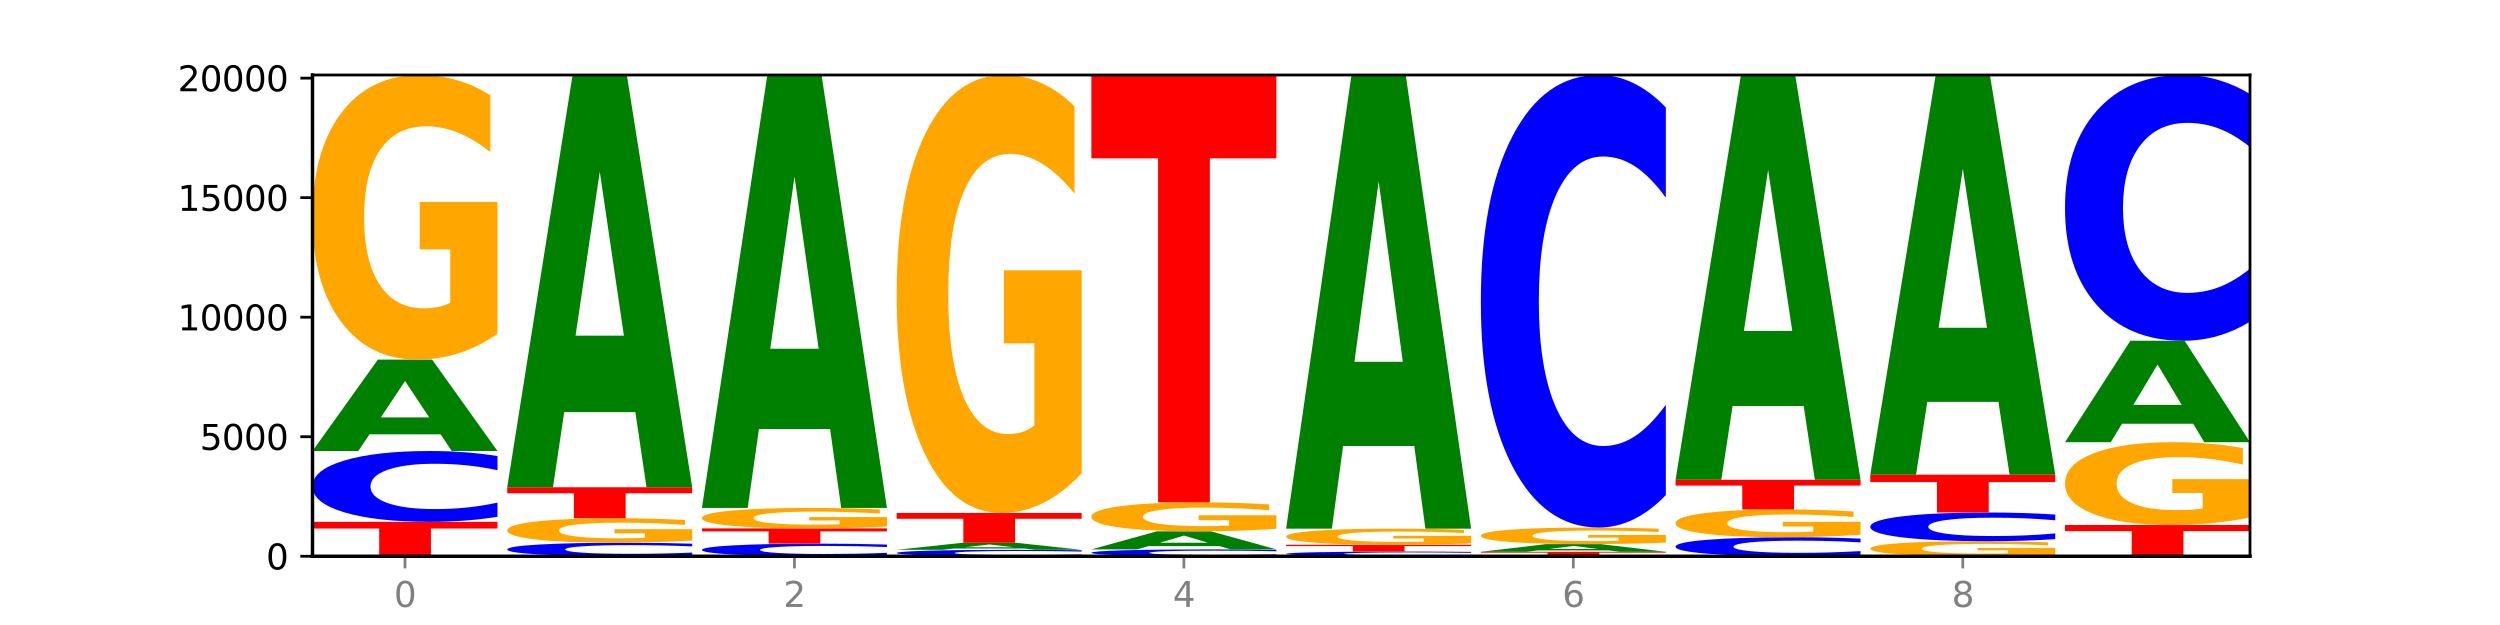
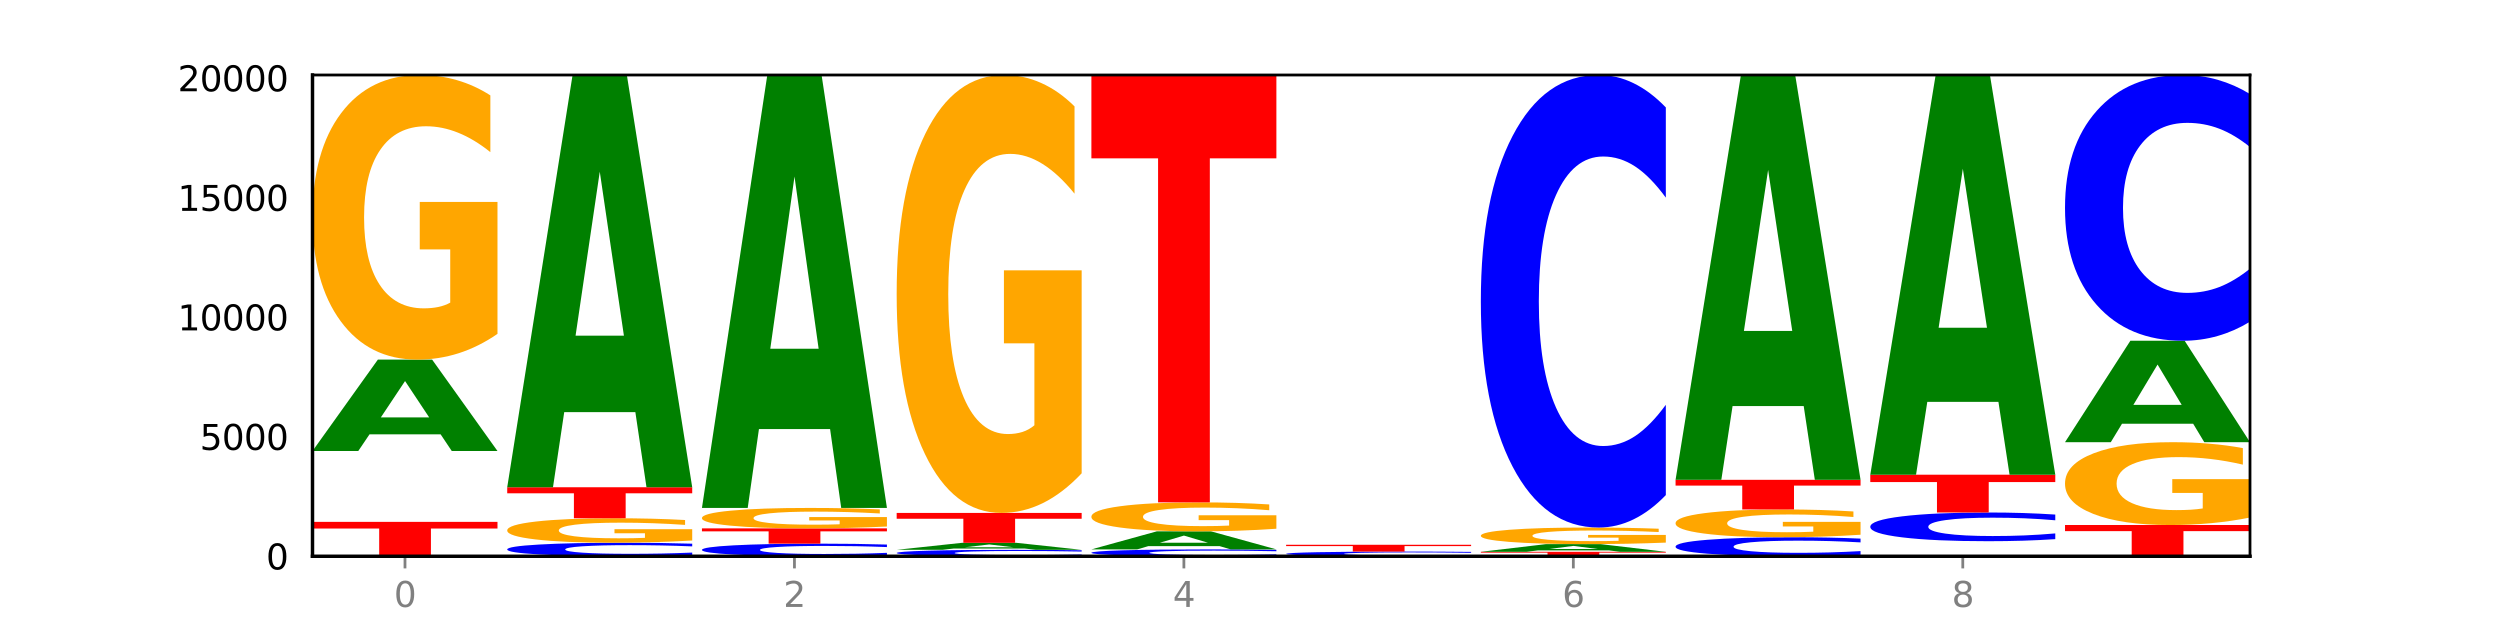
<svg xmlns="http://www.w3.org/2000/svg" xmlns:xlink="http://www.w3.org/1999/xlink" width="720pt" height="180pt" viewBox="0 0 720 180" version="1.1">
  <defs>
    <style type="text/css">*{stroke-linejoin: round; stroke-linecap: butt}</style>
  </defs>
  <g id="figure_1">
    <g id="patch_1">
      <path d="M 0 180  L 720 180  L 720 0  L 0 0  z " style="fill: #ffffff" />
    </g>
    <g id="axes_1">
      <g id="patch_2">
        <path d="M 90 160.2  L 648 160.2  L 648 21.6  L 90 21.6  z " style="fill: #ffffff" />
      </g>
      <g id="line2d_1">
        <path d="M 90 160.2  L 648 160.2  " clip-path="url(#pe97fff823e)" style="fill: none; stroke: #000000; stroke-width: 0.5; stroke-linecap: square" />
      </g>
      <g id="patch_3">
        <path d="M 90 150.292  L 143.276 150.292  L 143.276 152.224  L 124.109 152.224  L 124.109 160.2  L 109.204 160.2  L 109.204 152.224  L 90 152.224  L 90 150.292  z " clip-path="url(#pe97fff823e)" style="fill: #ff0000" />
      </g>
      <g id="patch_4">
-         <path d="M 143.276 148.83  Q 138.82 149.555 134.001 149.921  Q 129.182 150.292 123.934 150.292  Q 108.282 150.292 99.141 147.544  Q 90 144.797 90 140.098  Q 90 135.382 99.141 132.639  Q 108.282 129.891 123.934 129.891  Q 129.182 129.891 134.001 130.262  Q 138.82 130.629 143.276 131.353  L 143.276 135.42  Q 138.78 134.459 134.417 134.013  Q 130.055 133.566 125.236 133.566  Q 116.591 133.566 111.638 135.306  Q 106.698 137.043 106.698 140.098  Q 106.698 143.141 111.638 144.881  Q 116.591 146.617 125.236 146.617  Q 130.055 146.617 134.417 146.171  Q 138.78 145.72 143.276 144.759  L 143.276 148.83  z " clip-path="url(#pe97fff823e)" style="fill: #0000ff" />
-       </g>
+         </g>
      <g id="patch_5">
        <path d="M 126.905 125.096  L 106.415 125.096  L 103.18 129.891  L 90 129.891  L 108.823 103.569  L 124.454 103.569  L 143.276 129.891  L 130.107 129.891  L 126.905 125.096  z M 109.683 120.211  L 123.604 120.211  L 116.655 109.74  L 109.683 120.211  z " clip-path="url(#pe97fff823e)" style="fill: #008000" />
      </g>
      <g id="patch_6">
        <path d="M 143.276 96.153  Q 137.903 99.861 132.124 101.723  Q 126.345 103.569 120.184 103.569  Q 106.262 103.569 98.131 92.529  Q 90 81.489 90 62.61  Q 90 43.51 98.274 32.555  Q 106.561 21.6 120.972 21.6  Q 126.525 21.6 131.611 23.09  Q 136.709 24.563 141.223 27.475  L 141.223 43.815  Q 136.566 40.073 131.957 38.227  Q 127.348 36.365 122.716 36.365  Q 114.143 36.365 109.498 43.172  Q 104.853 49.961 104.853 62.61  Q 104.853 75.14 109.331 81.98  Q 113.808 88.804 122.047 88.804  Q 124.292 88.804 126.214 88.415  Q 128.136 88.008 129.665 87.162  L 129.665 71.821  L 120.889 71.821  L 120.889 58.157  L 143.276 58.157  L 143.276 96.153  z " clip-path="url(#pe97fff823e)" style="fill: #ffa600" />
      </g>
      <g id="patch_7">
        <path d="M 199.357 159.921  Q 194.9 160.059 190.081 160.129  Q 185.263 160.2 180.014 160.2  Q 164.363 160.2 155.222 159.675  Q 146.08 159.15 146.08 158.253  Q 146.08 157.352 155.222 156.828  Q 164.363 156.303 180.014 156.303  Q 185.263 156.303 190.081 156.374  Q 194.9 156.444 199.357 156.582  L 199.357 157.359  Q 194.86 157.176 190.498 157.09  Q 186.135 157.005 181.316 157.005  Q 172.672 157.005 167.718 157.337  Q 162.779 157.669 162.779 158.253  Q 162.779 158.834 167.718 159.166  Q 172.672 159.498 181.316 159.498  Q 186.135 159.498 190.498 159.413  Q 194.86 159.327 199.357 159.143  L 199.357 159.921  z " clip-path="url(#pe97fff823e)" style="fill: #0000ff" />
      </g>
      <g id="patch_8">
        <path d="M 199.357 155.666  Q 193.984 155.984 188.205 156.144  Q 182.426 156.303 176.265 156.303  Q 162.343 156.303 154.212 155.354  Q 146.08 154.406 146.08 152.783  Q 146.08 151.142 154.355 150.201  Q 162.641 149.259 177.053 149.259  Q 182.605 149.259 187.691 149.387  Q 192.79 149.514 197.303 149.764  L 197.303 151.168  Q 192.646 150.847 188.038 150.688  Q 183.429 150.528 178.796 150.528  Q 170.223 150.528 165.578 151.113  Q 160.934 151.696 160.934 152.783  Q 160.934 153.86 165.411 154.448  Q 169.889 155.034 178.127 155.034  Q 180.372 155.034 182.294 155.001  Q 184.217 154.966 185.745 154.893  L 185.745 153.575  L 176.969 153.575  L 176.969 152.401  L 199.357 152.401  L 199.357 155.666  z " clip-path="url(#pe97fff823e)" style="fill: #ffa600" />
      </g>
      <g id="patch_9">
        <path d="M 146.08 140.329  L 199.357 140.329  L 199.357 142.071  L 180.19 142.071  L 180.19 149.259  L 165.285 149.259  L 165.285 142.071  L 146.08 142.071  L 146.08 140.329  z " clip-path="url(#pe97fff823e)" style="fill: #ff0000" />
      </g>
      <g id="patch_10">
        <path d="M 182.985 118.7  L 162.496 118.7  L 159.261 140.329  L 146.08 140.329  L 164.903 21.6  L 180.534 21.6  L 199.357 140.329  L 186.187 140.329  L 182.985 118.7  z M 165.764 96.665  L 179.684 96.665  L 172.735 49.437  L 165.764 96.665  z " clip-path="url(#pe97fff823e)" style="fill: #008000" />
      </g>
      <g id="patch_11">
        <path d="M 255.437 159.94  Q 250.981 160.069 246.162 160.134  Q 241.343 160.2 236.094 160.2  Q 220.443 160.2 211.302 159.711  Q 202.161 159.223 202.161 158.387  Q 202.161 157.548 211.302 157.06  Q 220.443 156.571 236.094 156.571  Q 241.343 156.571 246.162 156.637  Q 250.981 156.703 255.437 156.832  L 255.437 157.555  Q 250.94 157.384 246.578 157.305  Q 242.215 157.225 237.397 157.225  Q 228.752 157.225 223.799 157.535  Q 218.859 157.843 218.859 158.387  Q 218.859 158.928 223.799 159.238  Q 228.752 159.546 237.397 159.546  Q 242.215 159.546 246.578 159.467  Q 250.94 159.387 255.437 159.216  L 255.437 159.94  z " clip-path="url(#pe97fff823e)" style="fill: #0000ff" />
      </g>
      <g id="patch_12">
        <path d="M 202.161 152.172  L 255.437 152.172  L 255.437 153.03  L 236.27 153.03  L 236.27 156.571  L 221.365 156.571  L 221.365 153.03  L 202.161 153.03  L 202.161 152.172  z " clip-path="url(#pe97fff823e)" style="fill: #ff0000" />
      </g>
      <g id="patch_13">
        <path d="M 255.437 151.639  Q 250.064 151.905 244.285 152.039  Q 238.506 152.172 232.345 152.172  Q 218.423 152.172 210.292 151.379  Q 202.161 150.586 202.161 149.23  Q 202.161 147.858 210.435 147.072  Q 218.722 146.285 233.133 146.285  Q 238.685 146.285 243.772 146.392  Q 248.87 146.498 253.384 146.707  L 253.384 147.88  Q 248.727 147.612 244.118 147.479  Q 239.509 147.345 234.876 147.345  Q 226.304 147.345 221.659 147.834  Q 217.014 148.322 217.014 149.23  Q 217.014 150.13 221.492 150.621  Q 225.969 151.111 234.208 151.111  Q 236.453 151.111 238.375 151.083  Q 240.297 151.054 241.826 150.993  L 241.826 149.892  L 233.05 149.892  L 233.05 148.91  L 255.437 148.91  L 255.437 151.639  z " clip-path="url(#pe97fff823e)" style="fill: #ffa600" />
      </g>
      <g id="patch_14">
        <path d="M 239.065 123.571  L 218.576 123.571  L 215.341 146.285  L 202.161 146.285  L 220.983 21.6  L 236.615 21.6  L 255.437 146.285  L 242.268 146.285  L 239.065 123.571  z M 221.844 100.43  L 235.765 100.43  L 228.815 50.834  L 221.844 100.43  z " clip-path="url(#pe97fff823e)" style="fill: #008000" />
      </g>
      <g id="patch_15">
        <path d="M 311.518 160.067  Q 307.061 160.133 302.242 160.166  Q 297.423 160.2 292.175 160.2  Q 276.524 160.2 267.382 159.951  Q 258.241 159.701 258.241 159.275  Q 258.241 158.846 267.382 158.597  Q 276.524 158.348 292.175 158.348  Q 297.423 158.348 302.242 158.382  Q 307.061 158.415 311.518 158.481  L 311.518 158.85  Q 307.021 158.763 302.658 158.722  Q 298.296 158.681 293.477 158.681  Q 284.832 158.681 279.879 158.839  Q 274.94 158.997 274.94 159.275  Q 274.94 159.551 279.879 159.709  Q 284.832 159.866 293.477 159.866  Q 298.296 159.866 302.658 159.826  Q 307.021 159.785 311.518 159.698  L 311.518 160.067  z " clip-path="url(#pe97fff823e)" style="fill: #0000ff" />
      </g>
      <g id="patch_16">
        <path d="M 295.146 157.98  L 274.657 157.98  L 271.421 158.348  L 258.241 158.348  L 277.064 156.33  L 292.695 156.33  L 311.518 158.348  L 298.348 158.348  L 295.146 157.98  z M 277.924 157.606  L 291.845 157.606  L 284.896 156.803  L 277.924 157.606  z " clip-path="url(#pe97fff823e)" style="fill: #008000" />
      </g>
      <g id="patch_17">
        <path d="M 258.241 147.724  L 311.518 147.724  L 311.518 149.402  L 292.35 149.402  L 292.35 156.33  L 277.445 156.33  L 277.445 149.402  L 258.241 149.402  L 258.241 147.724  z " clip-path="url(#pe97fff823e)" style="fill: #ff0000" />
      </g>
      <g id="patch_18">
        <path d="M 311.518 136.313  Q 306.145 142.018 300.366 144.884  Q 294.587 147.724 288.426 147.724  Q 274.504 147.724 266.372 130.737  Q 258.241 113.75 258.241 84.701  Q 258.241 55.313 266.516 38.456  Q 274.802 21.6 289.214 21.6  Q 294.766 21.6 299.852 23.893  Q 304.951 26.159 309.464 30.64  L 309.464 55.782  Q 304.807 50.024 300.198 47.184  Q 295.59 44.318 290.957 44.318  Q 282.384 44.318 277.739 54.792  Q 273.095 65.239 273.095 84.701  Q 273.095 103.98 277.572 114.506  Q 282.05 125.005 290.288 125.005  Q 292.533 125.005 294.455 124.406  Q 296.378 123.781 297.906 122.478  L 297.906 98.874  L 289.13 98.874  L 289.13 77.849  L 311.518 77.849  L 311.518 136.313  z " clip-path="url(#pe97fff823e)" style="fill: #ffa600" />
      </g>
      <g id="patch_19">
        <path d="M 367.598 160.058  Q 363.142 160.129 358.323 160.164  Q 353.504 160.2 348.255 160.2  Q 332.604 160.2 323.463 159.934  Q 314.322 159.668 314.322 159.213  Q 314.322 158.756 323.463 158.49  Q 332.604 158.224 348.255 158.224  Q 353.504 158.224 358.323 158.26  Q 363.142 158.295 367.598 158.366  L 367.598 158.759  Q 363.101 158.666 358.739 158.623  Q 354.376 158.58 349.557 158.58  Q 340.913 158.58 335.96 158.748  Q 331.02 158.917 331.02 159.213  Q 331.02 159.507 335.96 159.676  Q 340.913 159.844 349.557 159.844  Q 354.376 159.844 358.739 159.801  Q 363.101 159.757 367.598 159.664  L 367.598 160.058  z " clip-path="url(#pe97fff823e)" style="fill: #0000ff" />
      </g>
      <g id="patch_20">
        <path d="M 351.226 157.278  L 330.737 157.278  L 327.502 158.224  L 314.322 158.224  L 333.144 153.032  L 348.775 153.032  L 367.598 158.224  L 354.429 158.224  L 351.226 157.278  z M 334.005 156.315  L 347.926 156.315  L 340.976 154.25  L 334.005 156.315  z " clip-path="url(#pe97fff823e)" style="fill: #008000" />
      </g>
      <g id="patch_21">
        <path d="M 367.598 152.277  Q 362.225 152.655 356.446 152.844  Q 350.667 153.032 344.506 153.032  Q 330.584 153.032 322.453 151.908  Q 314.322 150.783 314.322 148.859  Q 314.322 146.913 322.596 145.797  Q 330.882 144.681 345.294 144.681  Q 350.846 144.681 355.933 144.832  Q 361.031 144.983 365.544 145.279  L 365.544 146.944  Q 360.888 146.563 356.279 146.375  Q 351.67 146.185 347.037 146.185  Q 338.464 146.185 333.82 146.879  Q 329.175 147.57 329.175 148.859  Q 329.175 150.136 333.653 150.833  Q 338.13 151.528 346.369 151.528  Q 348.613 151.528 350.536 151.488  Q 352.458 151.447 353.986 151.361  L 353.986 149.798  L 345.21 149.798  L 345.21 148.405  L 367.598 148.405  L 367.598 152.277  z " clip-path="url(#pe97fff823e)" style="fill: #ffa600" />
      </g>
      <g id="patch_22">
        <path d="M 314.322 21.6  L 367.598 21.6  L 367.598 45.604  L 348.431 45.604  L 348.431 144.681  L 333.526 144.681  L 333.526 45.604  L 314.322 45.604  L 314.322 21.6  z " clip-path="url(#pe97fff823e)" style="fill: #ff0000" />
      </g>
      <g id="patch_23">
        <path d="M 423.678 160.103  Q 419.222 160.151 414.403 160.175  Q 409.584 160.2 404.336 160.2  Q 388.684 160.2 379.543 160.018  Q 370.402 159.836 370.402 159.526  Q 370.402 159.214 379.543 159.032  Q 388.684 158.85 404.336 158.85  Q 409.584 158.85 414.403 158.875  Q 419.222 158.899 423.678 158.947  L 423.678 159.216  Q 419.182 159.153 414.819 159.123  Q 410.457 159.094 405.638 159.094  Q 396.993 159.094 392.04 159.209  Q 387.1 159.324 387.1 159.526  Q 387.1 159.727 392.04 159.842  Q 396.993 159.957 405.638 159.957  Q 410.457 159.957 414.819 159.927  Q 419.182 159.898 423.678 159.834  L 423.678 160.103  z " clip-path="url(#pe97fff823e)" style="fill: #0000ff" />
      </g>
      <g id="patch_24">
        <path d="M 370.402 156.895  L 423.678 156.895  L 423.678 157.276  L 404.511 157.276  L 404.511 158.85  L 389.606 158.85  L 389.606 157.276  L 370.402 157.276  L 370.402 156.895  z " clip-path="url(#pe97fff823e)" style="fill: #ff0000" />
      </g>
      <g id="patch_25">
-         <path d="M 423.678 156.475  Q 418.305 156.685 412.526 156.79  Q 406.747 156.895 400.586 156.895  Q 386.664 156.895 378.533 156.269  Q 370.402 155.643 370.402 154.573  Q 370.402 153.49 378.676 152.869  Q 386.963 152.248 401.374 152.248  Q 406.927 152.248 412.013 152.332  Q 417.111 152.416 421.625 152.581  L 421.625 153.507  Q 416.968 153.295 412.359 153.19  Q 407.75 153.085 403.118 153.085  Q 394.545 153.085 389.9 153.471  Q 385.255 153.856 385.255 154.573  Q 385.255 155.283 389.733 155.671  Q 394.21 156.058 402.449 156.058  Q 404.694 156.058 406.616 156.036  Q 408.538 156.013 410.067 155.965  L 410.067 155.095  L 401.291 155.095  L 401.291 154.32  L 423.678 154.32  L 423.678 156.475  z " clip-path="url(#pe97fff823e)" style="fill: #ffa600" />
-       </g>
+         </g>
      <g id="patch_26">
-         <path d="M 407.307 128.448  L 386.817 128.448  L 383.582 152.248  L 370.402 152.248  L 389.225 21.6  L 404.856 21.6  L 423.678 152.248  L 410.509 152.248  L 407.307 128.448  z M 390.085 104.2  L 404.006 104.2  L 397.057 52.232  L 390.085 104.2  z " clip-path="url(#pe97fff823e)" style="fill: #008000" />
-       </g>
+         </g>
      <g id="patch_27">
        <path d="M 426.482 158.919  L 479.759 158.919  L 479.759 159.169  L 460.592 159.169  L 460.592 160.2  L 445.687 160.2  L 445.687 159.169  L 426.482 159.169  L 426.482 158.919  z " clip-path="url(#pe97fff823e)" style="fill: #ff0000" />
      </g>
      <g id="patch_28">
        <path d="M 463.387 158.515  L 442.898 158.515  L 439.663 158.919  L 426.482 158.919  L 445.305 156.702  L 460.936 156.702  L 479.759 158.919  L 466.589 158.919  L 463.387 158.515  z M 446.166 158.104  L 460.087 158.104  L 453.137 157.222  L 446.166 158.104  z " clip-path="url(#pe97fff823e)" style="fill: #008000" />
      </g>
      <g id="patch_29">
        <path d="M 479.759 156.271  Q 474.386 156.486 468.607 156.595  Q 462.828 156.702 456.667 156.702  Q 442.745 156.702 434.614 156.06  Q 426.482 155.417 426.482 154.318  Q 426.482 153.206 434.757 152.569  Q 443.043 151.931 457.455 151.931  Q 463.007 151.931 468.093 152.018  Q 473.192 152.103 477.705 152.273  L 477.705 153.224  Q 473.049 153.006 468.44 152.899  Q 463.831 152.79 459.198 152.79  Q 450.625 152.79 445.98 153.187  Q 441.336 153.582 441.336 154.318  Q 441.336 155.047 445.813 155.446  Q 450.291 155.843 458.529 155.843  Q 460.774 155.843 462.697 155.82  Q 464.619 155.796 466.147 155.747  L 466.147 154.854  L 457.371 154.854  L 457.371 154.059  L 479.759 154.059  L 479.759 156.271  z " clip-path="url(#pe97fff823e)" style="fill: #ffa600" />
      </g>
      <g id="patch_30">
        <path d="M 479.759 142.589  Q 475.302 147.219 470.483 149.562  Q 465.665 151.931 460.416 151.931  Q 444.765 151.931 435.624 134.377  Q 426.482 116.824 426.482 86.806  Q 426.482 56.68 435.624 39.153  Q 444.765 21.6 460.416 21.6  Q 465.665 21.6 470.483 23.969  Q 475.302 26.311 479.759 30.942  L 479.759 56.922  Q 475.262 50.784 470.9 47.93  Q 466.537 45.076 461.718 45.076  Q 453.074 45.076 448.12 56.195  Q 443.181 67.287 443.181 86.806  Q 443.181 106.244 448.12 117.363  Q 453.074 128.455 461.718 128.455  Q 466.537 128.455 470.9 125.601  Q 475.262 122.72 479.759 116.582  L 479.759 142.589  z " clip-path="url(#pe97fff823e)" style="fill: #0000ff" />
      </g>
      <g id="patch_31">
        <path d="M 535.839 159.808  Q 531.383 160.002 526.564 160.1  Q 521.745 160.2 516.496 160.2  Q 500.845 160.2 491.704 159.463  Q 482.563 158.726 482.563 157.465  Q 482.563 156.2 491.704 155.463  Q 500.845 154.726 516.496 154.726  Q 521.745 154.726 526.564 154.826  Q 531.383 154.924 535.839 155.119  L 535.839 156.21  Q 531.342 155.952 526.98 155.832  Q 522.617 155.712 517.799 155.712  Q 509.154 155.712 504.201 156.179  Q 499.261 156.645 499.261 157.465  Q 499.261 158.281 504.201 158.748  Q 509.154 159.214 517.799 159.214  Q 522.617 159.214 526.98 159.094  Q 531.342 158.973 535.839 158.715  L 535.839 159.808  z " clip-path="url(#pe97fff823e)" style="fill: #0000ff" />
      </g>
      <g id="patch_32">
        <path d="M 535.839 154.002  Q 530.466 154.364 524.687 154.546  Q 518.908 154.726 512.747 154.726  Q 498.825 154.726 490.694 153.649  Q 482.563 152.571 482.563 150.728  Q 482.563 148.864 490.837 147.795  Q 499.124 146.726 513.535 146.726  Q 519.087 146.726 524.174 146.871  Q 529.272 147.015 533.786 147.299  L 533.786 148.894  Q 529.129 148.529 524.52 148.349  Q 519.911 148.167 515.278 148.167  Q 506.706 148.167 502.061 148.831  Q 497.416 149.494 497.416 150.728  Q 497.416 151.951 501.894 152.619  Q 506.371 153.285 514.61 153.285  Q 516.855 153.285 518.777 153.247  Q 520.699 153.207 522.228 153.125  L 522.228 151.627  L 513.452 151.627  L 513.452 150.294  L 535.839 150.294  L 535.839 154.002  z " clip-path="url(#pe97fff823e)" style="fill: #ffa600" />
      </g>
      <g id="patch_33">
        <path d="M 482.563 138.188  L 535.839 138.188  L 535.839 139.853  L 516.672 139.853  L 516.672 146.726  L 501.767 146.726  L 501.767 139.853  L 482.563 139.853  L 482.563 138.188  z " clip-path="url(#pe97fff823e)" style="fill: #ff0000" />
      </g>
      <g id="patch_34">
        <path d="M 519.467 116.949  L 498.978 116.949  L 495.743 138.188  L 482.563 138.188  L 501.385 21.6  L 517.017 21.6  L 535.839 138.188  L 522.67 138.188  L 519.467 116.949  z M 502.246 95.311  L 516.167 95.311  L 509.217 48.935  L 502.246 95.311  z " clip-path="url(#pe97fff823e)" style="fill: #008000" />
      </g>
      <g id="patch_35">
-         <path d="M 591.92 159.808  Q 586.547 160.004 580.768 160.102  Q 574.989 160.2 568.828 160.2  Q 554.906 160.2 546.774 159.617  Q 538.643 159.033 538.643 158.036  Q 538.643 157.027 546.918 156.448  Q 555.204 155.869 569.616 155.869  Q 575.168 155.869 580.254 155.948  Q 585.353 156.026 589.866 156.18  L 589.866 157.043  Q 585.209 156.845 580.6 156.748  Q 575.992 156.649 571.359 156.649  Q 562.786 156.649 558.141 157.009  Q 553.497 157.368 553.497 158.036  Q 553.497 158.698 557.974 159.059  Q 562.452 159.42 570.69 159.42  Q 572.935 159.42 574.857 159.399  Q 576.78 159.378 578.308 159.333  L 578.308 158.523  L 569.532 158.523  L 569.532 157.801  L 591.92 157.801  L 591.92 159.808  z " clip-path="url(#pe97fff823e)" style="fill: #ffa600" />
-       </g>
+         </g>
      <g id="patch_36">
        <path d="M 591.92 155.276  Q 587.463 155.57 582.644 155.719  Q 577.825 155.869 572.577 155.869  Q 556.926 155.869 547.784 154.755  Q 538.643 153.642 538.643 151.737  Q 538.643 149.826 547.784 148.714  Q 556.926 147.6 572.577 147.6  Q 577.825 147.6 582.644 147.75  Q 587.463 147.899 591.92 148.193  L 591.92 149.841  Q 587.423 149.452 583.06 149.271  Q 578.698 149.09 573.879 149.09  Q 565.234 149.09 560.281 149.795  Q 555.342 150.499 555.342 151.737  Q 555.342 152.97 560.281 153.676  Q 565.234 154.38 573.879 154.38  Q 578.698 154.38 583.06 154.199  Q 587.423 154.016 591.92 153.626  L 591.92 155.276  z " clip-path="url(#pe97fff823e)" style="fill: #0000ff" />
      </g>
      <g id="patch_37">
        <path d="M 538.643 136.714  L 591.92 136.714  L 591.92 138.837  L 572.752 138.837  L 572.752 147.6  L 557.847 147.6  L 557.847 138.837  L 538.643 138.837  L 538.643 136.714  z " clip-path="url(#pe97fff823e)" style="fill: #ff0000" />
      </g>
      <g id="patch_38">
        <path d="M 575.548 115.744  L 555.059 115.744  L 551.823 136.714  L 538.643 136.714  L 557.466 21.6  L 573.097 21.6  L 591.92 136.714  L 578.75 136.714  L 575.548 115.744  z M 558.326 94.379  L 572.247 94.379  L 565.298 48.59  L 558.326 94.379  z " clip-path="url(#pe97fff823e)" style="fill: #008000" />
      </g>
      <g id="patch_39">
        <path d="M 594.724 151.208  L 648 151.208  L 648 152.962  L 628.833 152.962  L 628.833 160.2  L 613.928 160.2  L 613.928 152.962  L 594.724 152.962  L 594.724 151.208  z " clip-path="url(#pe97fff823e)" style="fill: #ff0000" />
      </g>
      <g id="patch_40">
        <path d="M 648 149.049  Q 642.627 150.129 636.848 150.671  Q 631.069 151.208 624.908 151.208  Q 610.986 151.208 602.855 147.995  Q 594.724 144.782 594.724 139.287  Q 594.724 133.728 602.998 130.539  Q 611.284 127.35 625.696 127.35  Q 631.248 127.35 636.335 127.784  Q 641.433 128.213 645.946 129.061  L 645.946 133.816  Q 641.29 132.727 636.681 132.19  Q 632.072 131.648 627.439 131.648  Q 618.866 131.648 614.222 133.629  Q 609.577 135.605 609.577 139.287  Q 609.577 142.933 614.055 144.924  Q 618.532 146.91 626.771 146.91  Q 629.015 146.91 630.938 146.797  Q 632.86 146.679 634.388 146.432  L 634.388 141.968  L 625.612 141.968  L 625.612 137.99  L 648 137.99  L 648 149.049  z " clip-path="url(#pe97fff823e)" style="fill: #ffa600" />
      </g>
      <g id="patch_41">
        <path d="M 631.628 122.029  L 611.139 122.029  L 607.904 127.35  L 594.724 127.35  L 613.546 98.136  L 629.177 98.136  L 648 127.35  L 634.831 127.35  L 631.628 122.029  z M 614.407 116.607  L 628.328 116.607  L 621.378 104.986  L 614.407 116.607  z " clip-path="url(#pe97fff823e)" style="fill: #008000" />
      </g>
      <g id="patch_42">
        <path d="M 648 92.65  Q 643.544 95.37 638.725 96.745  Q 633.906 98.136 628.657 98.136  Q 613.006 98.136 603.865 87.828  Q 594.724 77.52 594.724 59.892  Q 594.724 42.2 603.865 31.908  Q 613.006 21.6 628.657 21.6  Q 633.906 21.6 638.725 22.991  Q 643.544 24.367 648 27.086  L 648 42.343  Q 643.503 38.738 639.141 37.062  Q 634.778 35.386 629.959 35.386  Q 621.315 35.386 616.362 41.916  Q 611.422 48.43 611.422 59.892  Q 611.422 71.307 616.362 77.836  Q 621.315 84.35 629.959 84.35  Q 634.778 84.35 639.141 82.674  Q 643.503 80.983 648 77.378  L 648 92.65  z " clip-path="url(#pe97fff823e)" style="fill: #0000ff" />
      </g>
      <g id="matplotlib.axis_1">
        <g id="xtick_1">
          <g id="line2d_2">
            <defs>
              <path id="mf48d2a3e2c" d="M 0 0  L 0 3.5  " style="stroke: #808080; stroke-width: 0.8" />
            </defs>
            <g>
              <use xlink:href="#mf48d2a3e2c" x="116.638" y="160.2" style="fill: #808080; stroke: #808080; stroke-width: 0.8" />
            </g>
          </g>
          <g id="text_1">
            <g style="fill: #808080" transform="translate(113.457 174.798) scale(0.1 -0.1)">
              <defs>
                <path id="DejaVuSans-30" d="M 2034 4250  Q 1547 4250 1301 3770  Q 1056 3291 1056 2328  Q 1056 1369 1301 889  Q 1547 409 2034 409  Q 2525 409 2770 889  Q 3016 1369 3016 2328  Q 3016 3291 2770 3770  Q 2525 4250 2034 4250  z M 2034 4750  Q 2819 4750 3233 4129  Q 3647 3509 3647 2328  Q 3647 1150 3233 529  Q 2819 -91 2034 -91  Q 1250 -91 836 529  Q 422 1150 422 2328  Q 422 3509 836 4129  Q 1250 4750 2034 4750  z " transform="scale(0.016)" />
              </defs>
              <use xlink:href="#DejaVuSans-30" />
            </g>
          </g>
        </g>
        <g id="xtick_2">
          <g id="line2d_3">
            <g>
              <use xlink:href="#mf48d2a3e2c" x="228.799" y="160.2" style="fill: #808080; stroke: #808080; stroke-width: 0.8" />
            </g>
          </g>
          <g id="text_2">
            <g style="fill: #808080" transform="translate(225.618 174.798) scale(0.1 -0.1)">
              <defs>
                <path id="DejaVuSans-32" d="M 1228 531  L 3431 531  L 3431 0  L 469 0  L 469 531  Q 828 903 1448 1529  Q 2069 2156 2228 2338  Q 2531 2678 2651 2914  Q 2772 3150 2772 3378  Q 2772 3750 2511 3984  Q 2250 4219 1831 4219  Q 1534 4219 1204 4116  Q 875 4013 500 3803  L 500 4441  Q 881 4594 1212 4672  Q 1544 4750 1819 4750  Q 2544 4750 2975 4387  Q 3406 4025 3406 3419  Q 3406 3131 3298 2873  Q 3191 2616 2906 2266  Q 2828 2175 2409 1742  Q 1991 1309 1228 531  z " transform="scale(0.016)" />
              </defs>
              <use xlink:href="#DejaVuSans-32" />
            </g>
          </g>
        </g>
        <g id="xtick_3">
          <g id="line2d_4">
            <g>
              <use xlink:href="#mf48d2a3e2c" x="340.96" y="160.2" style="fill: #808080; stroke: #808080; stroke-width: 0.8" />
            </g>
          </g>
          <g id="text_3">
            <g style="fill: #808080" transform="translate(337.779 174.798) scale(0.1 -0.1)">
              <defs>
                <path id="DejaVuSans-34" d="M 2419 4116  L 825 1625  L 2419 1625  L 2419 4116  z M 2253 4666  L 3047 4666  L 3047 1625  L 3713 1625  L 3713 1100  L 3047 1100  L 3047 0  L 2419 0  L 2419 1100  L 313 1100  L 313 1709  L 2253 4666  z " transform="scale(0.016)" />
              </defs>
              <use xlink:href="#DejaVuSans-34" />
            </g>
          </g>
        </g>
        <g id="xtick_4">
          <g id="line2d_5">
            <g>
              <use xlink:href="#mf48d2a3e2c" x="453.121" y="160.2" style="fill: #808080; stroke: #808080; stroke-width: 0.8" />
            </g>
          </g>
          <g id="text_4">
            <g style="fill: #808080" transform="translate(449.939 174.798) scale(0.1 -0.1)">
              <defs>
                <path id="DejaVuSans-36" d="M 2113 2584  Q 1688 2584 1439 2293  Q 1191 2003 1191 1497  Q 1191 994 1439 701  Q 1688 409 2113 409  Q 2538 409 2786 701  Q 3034 994 3034 1497  Q 3034 2003 2786 2293  Q 2538 2584 2113 2584  z M 3366 4563  L 3366 3988  Q 3128 4100 2886 4159  Q 2644 4219 2406 4219  Q 1781 4219 1451 3797  Q 1122 3375 1075 2522  Q 1259 2794 1537 2939  Q 1816 3084 2150 3084  Q 2853 3084 3261 2657  Q 3669 2231 3669 1497  Q 3669 778 3244 343  Q 2819 -91 2113 -91  Q 1303 -91 875 529  Q 447 1150 447 2328  Q 447 3434 972 4092  Q 1497 4750 2381 4750  Q 2619 4750 2861 4703  Q 3103 4656 3366 4563  z " transform="scale(0.016)" />
              </defs>
              <use xlink:href="#DejaVuSans-36" />
            </g>
          </g>
        </g>
        <g id="xtick_5">
          <g id="line2d_6">
            <g>
              <use xlink:href="#mf48d2a3e2c" x="565.281" y="160.2" style="fill: #808080; stroke: #808080; stroke-width: 0.8" />
            </g>
          </g>
          <g id="text_5">
            <g style="fill: #808080" transform="translate(562.1 174.798) scale(0.1 -0.1)">
              <defs>
                <path id="DejaVuSans-38" d="M 2034 2216  Q 1584 2216 1326 1975  Q 1069 1734 1069 1313  Q 1069 891 1326 650  Q 1584 409 2034 409  Q 2484 409 2743 651  Q 3003 894 3003 1313  Q 3003 1734 2745 1975  Q 2488 2216 2034 2216  z M 1403 2484  Q 997 2584 770 2862  Q 544 3141 544 3541  Q 544 4100 942 4425  Q 1341 4750 2034 4750  Q 2731 4750 3128 4425  Q 3525 4100 3525 3541  Q 3525 3141 3298 2862  Q 3072 2584 2669 2484  Q 3125 2378 3379 2068  Q 3634 1759 3634 1313  Q 3634 634 3220 271  Q 2806 -91 2034 -91  Q 1263 -91 848 271  Q 434 634 434 1313  Q 434 1759 690 2068  Q 947 2378 1403 2484  z M 1172 3481  Q 1172 3119 1398 2916  Q 1625 2713 2034 2713  Q 2441 2713 2670 2916  Q 2900 3119 2900 3481  Q 2900 3844 2670 4047  Q 2441 4250 2034 4250  Q 1625 4250 1398 4047  Q 1172 3844 1172 3481  z " transform="scale(0.016)" />
              </defs>
              <use xlink:href="#DejaVuSans-38" />
            </g>
          </g>
        </g>
      </g>
      <g id="matplotlib.axis_2">
        <g id="ytick_1">
          <g id="line2d_7">
            <defs>
-               <path id="mf0b5bbcc69" d="M 0 0  L -3.5 0  " style="stroke: #000000; stroke-width: 0.8" />
-             </defs>
+               </defs>
            <g>
              <use xlink:href="#mf0b5bbcc69" x="90" y="160.2" style="stroke: #000000; stroke-width: 0.8" />
            </g>
          </g>
          <g id="text_6">
            <g transform="translate(76.638 163.999) scale(0.1 -0.1)">
              <use xlink:href="#DejaVuSans-30" />
            </g>
          </g>
        </g>
        <g id="ytick_2">
          <g id="line2d_8">
            <g>
              <use xlink:href="#mf0b5bbcc69" x="90" y="125.774" style="stroke: #000000; stroke-width: 0.8" />
            </g>
          </g>
          <g id="text_7">
            <g transform="translate(57.55 129.573) scale(0.1 -0.1)">
              <defs>
                <path id="DejaVuSans-35" d="M 691 4666  L 3169 4666  L 3169 4134  L 1269 4134  L 1269 2991  Q 1406 3038 1543 3061  Q 1681 3084 1819 3084  Q 2600 3084 3056 2656  Q 3513 2228 3513 1497  Q 3513 744 3044 326  Q 2575 -91 1722 -91  Q 1428 -91 1123 -41  Q 819 9 494 109  L 494 744  Q 775 591 1075 516  Q 1375 441 1709 441  Q 2250 441 2565 725  Q 2881 1009 2881 1497  Q 2881 1984 2565 2268  Q 2250 2553 1709 2553  Q 1456 2553 1204 2497  Q 953 2441 691 2322  L 691 4666  z " transform="scale(0.016)" />
              </defs>
              <use xlink:href="#DejaVuSans-35" />
              <use xlink:href="#DejaVuSans-30" x="63.623" />
              <use xlink:href="#DejaVuSans-30" x="127.246" />
              <use xlink:href="#DejaVuSans-30" x="190.869" />
            </g>
          </g>
        </g>
        <g id="ytick_3">
          <g id="line2d_9">
            <g>
              <use xlink:href="#mf0b5bbcc69" x="90" y="91.348" style="stroke: #000000; stroke-width: 0.8" />
            </g>
          </g>
          <g id="text_8">
            <g transform="translate(51.188 95.147) scale(0.1 -0.1)">
              <defs>
                <path id="DejaVuSans-31" d="M 794 531  L 1825 531  L 1825 4091  L 703 3866  L 703 4441  L 1819 4666  L 2450 4666  L 2450 531  L 3481 531  L 3481 0  L 794 0  L 794 531  z " transform="scale(0.016)" />
              </defs>
              <use xlink:href="#DejaVuSans-31" />
              <use xlink:href="#DejaVuSans-30" x="63.623" />
              <use xlink:href="#DejaVuSans-30" x="127.246" />
              <use xlink:href="#DejaVuSans-30" x="190.869" />
              <use xlink:href="#DejaVuSans-30" x="254.492" />
            </g>
          </g>
        </g>
        <g id="ytick_4">
          <g id="line2d_10">
            <g>
              <use xlink:href="#mf0b5bbcc69" x="90" y="56.921" style="stroke: #000000; stroke-width: 0.8" />
            </g>
          </g>
          <g id="text_9">
            <g transform="translate(51.188 60.721) scale(0.1 -0.1)">
              <use xlink:href="#DejaVuSans-31" />
              <use xlink:href="#DejaVuSans-35" x="63.623" />
              <use xlink:href="#DejaVuSans-30" x="127.246" />
              <use xlink:href="#DejaVuSans-30" x="190.869" />
              <use xlink:href="#DejaVuSans-30" x="254.492" />
            </g>
          </g>
        </g>
        <g id="ytick_5">
          <g id="line2d_11">
            <g>
              <use xlink:href="#mf0b5bbcc69" x="90" y="22.495" style="stroke: #000000; stroke-width: 0.8" />
            </g>
          </g>
          <g id="text_10">
            <g transform="translate(51.188 26.294) scale(0.1 -0.1)">
              <use xlink:href="#DejaVuSans-32" />
              <use xlink:href="#DejaVuSans-30" x="63.623" />
              <use xlink:href="#DejaVuSans-30" x="127.246" />
              <use xlink:href="#DejaVuSans-30" x="190.869" />
              <use xlink:href="#DejaVuSans-30" x="254.492" />
            </g>
          </g>
        </g>
      </g>
      <g id="patch_43">
        <path d="M 90 160.2  L 90 21.6  " style="fill: none; stroke: #000000; stroke-linejoin: miter; stroke-linecap: square" />
      </g>
      <g id="patch_44">
        <path d="M 648 160.2  L 648 21.6  " style="fill: none; stroke: #000000; stroke-width: 0.8; stroke-linejoin: miter; stroke-linecap: square" />
      </g>
      <g id="patch_45">
        <path d="M 90 160.2  L 648 160.2  " style="fill: none; stroke: #000000; stroke-linejoin: miter; stroke-linecap: square" />
      </g>
      <g id="patch_46">
        <path d="M 90 21.6  L 648 21.6  " style="fill: none; stroke: #000000; stroke-width: 0.8; stroke-linejoin: miter; stroke-linecap: square" />
      </g>
    </g>
  </g>
  <defs>
    <clipPath id="pe97fff823e">
      <rect x="90" y="21.6" width="558" height="138.6" />
    </clipPath>
  </defs>
</svg>